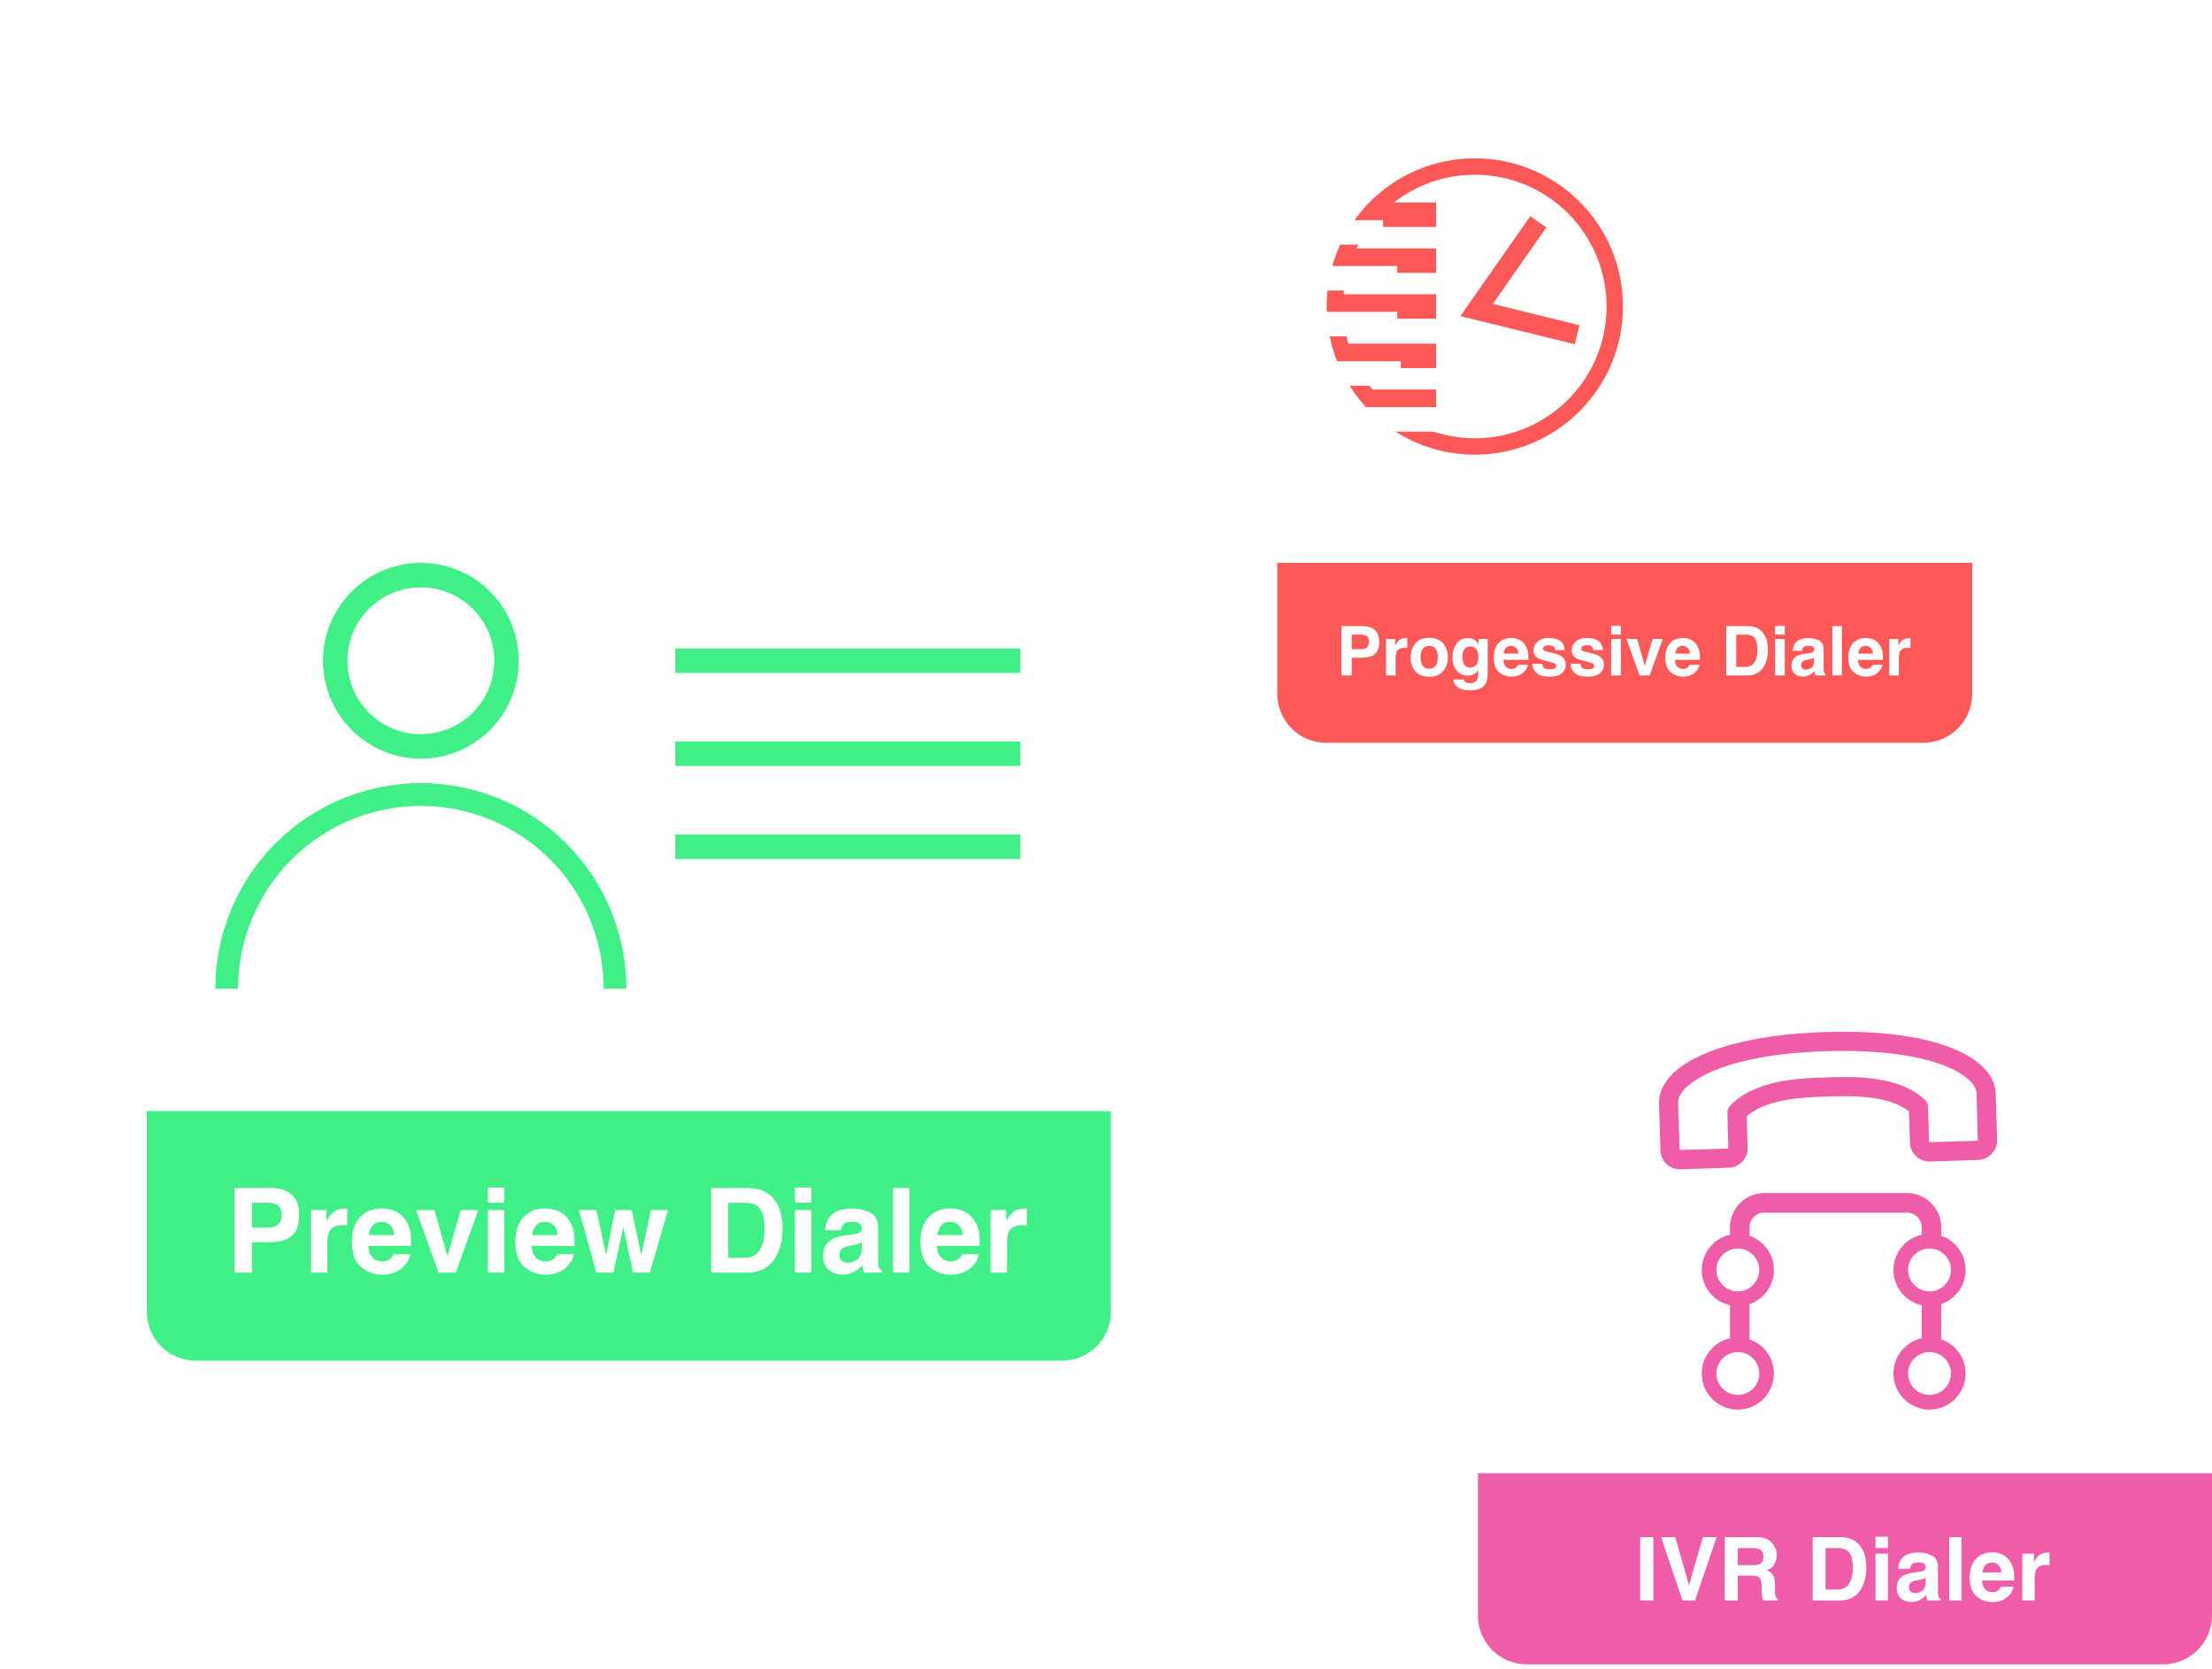
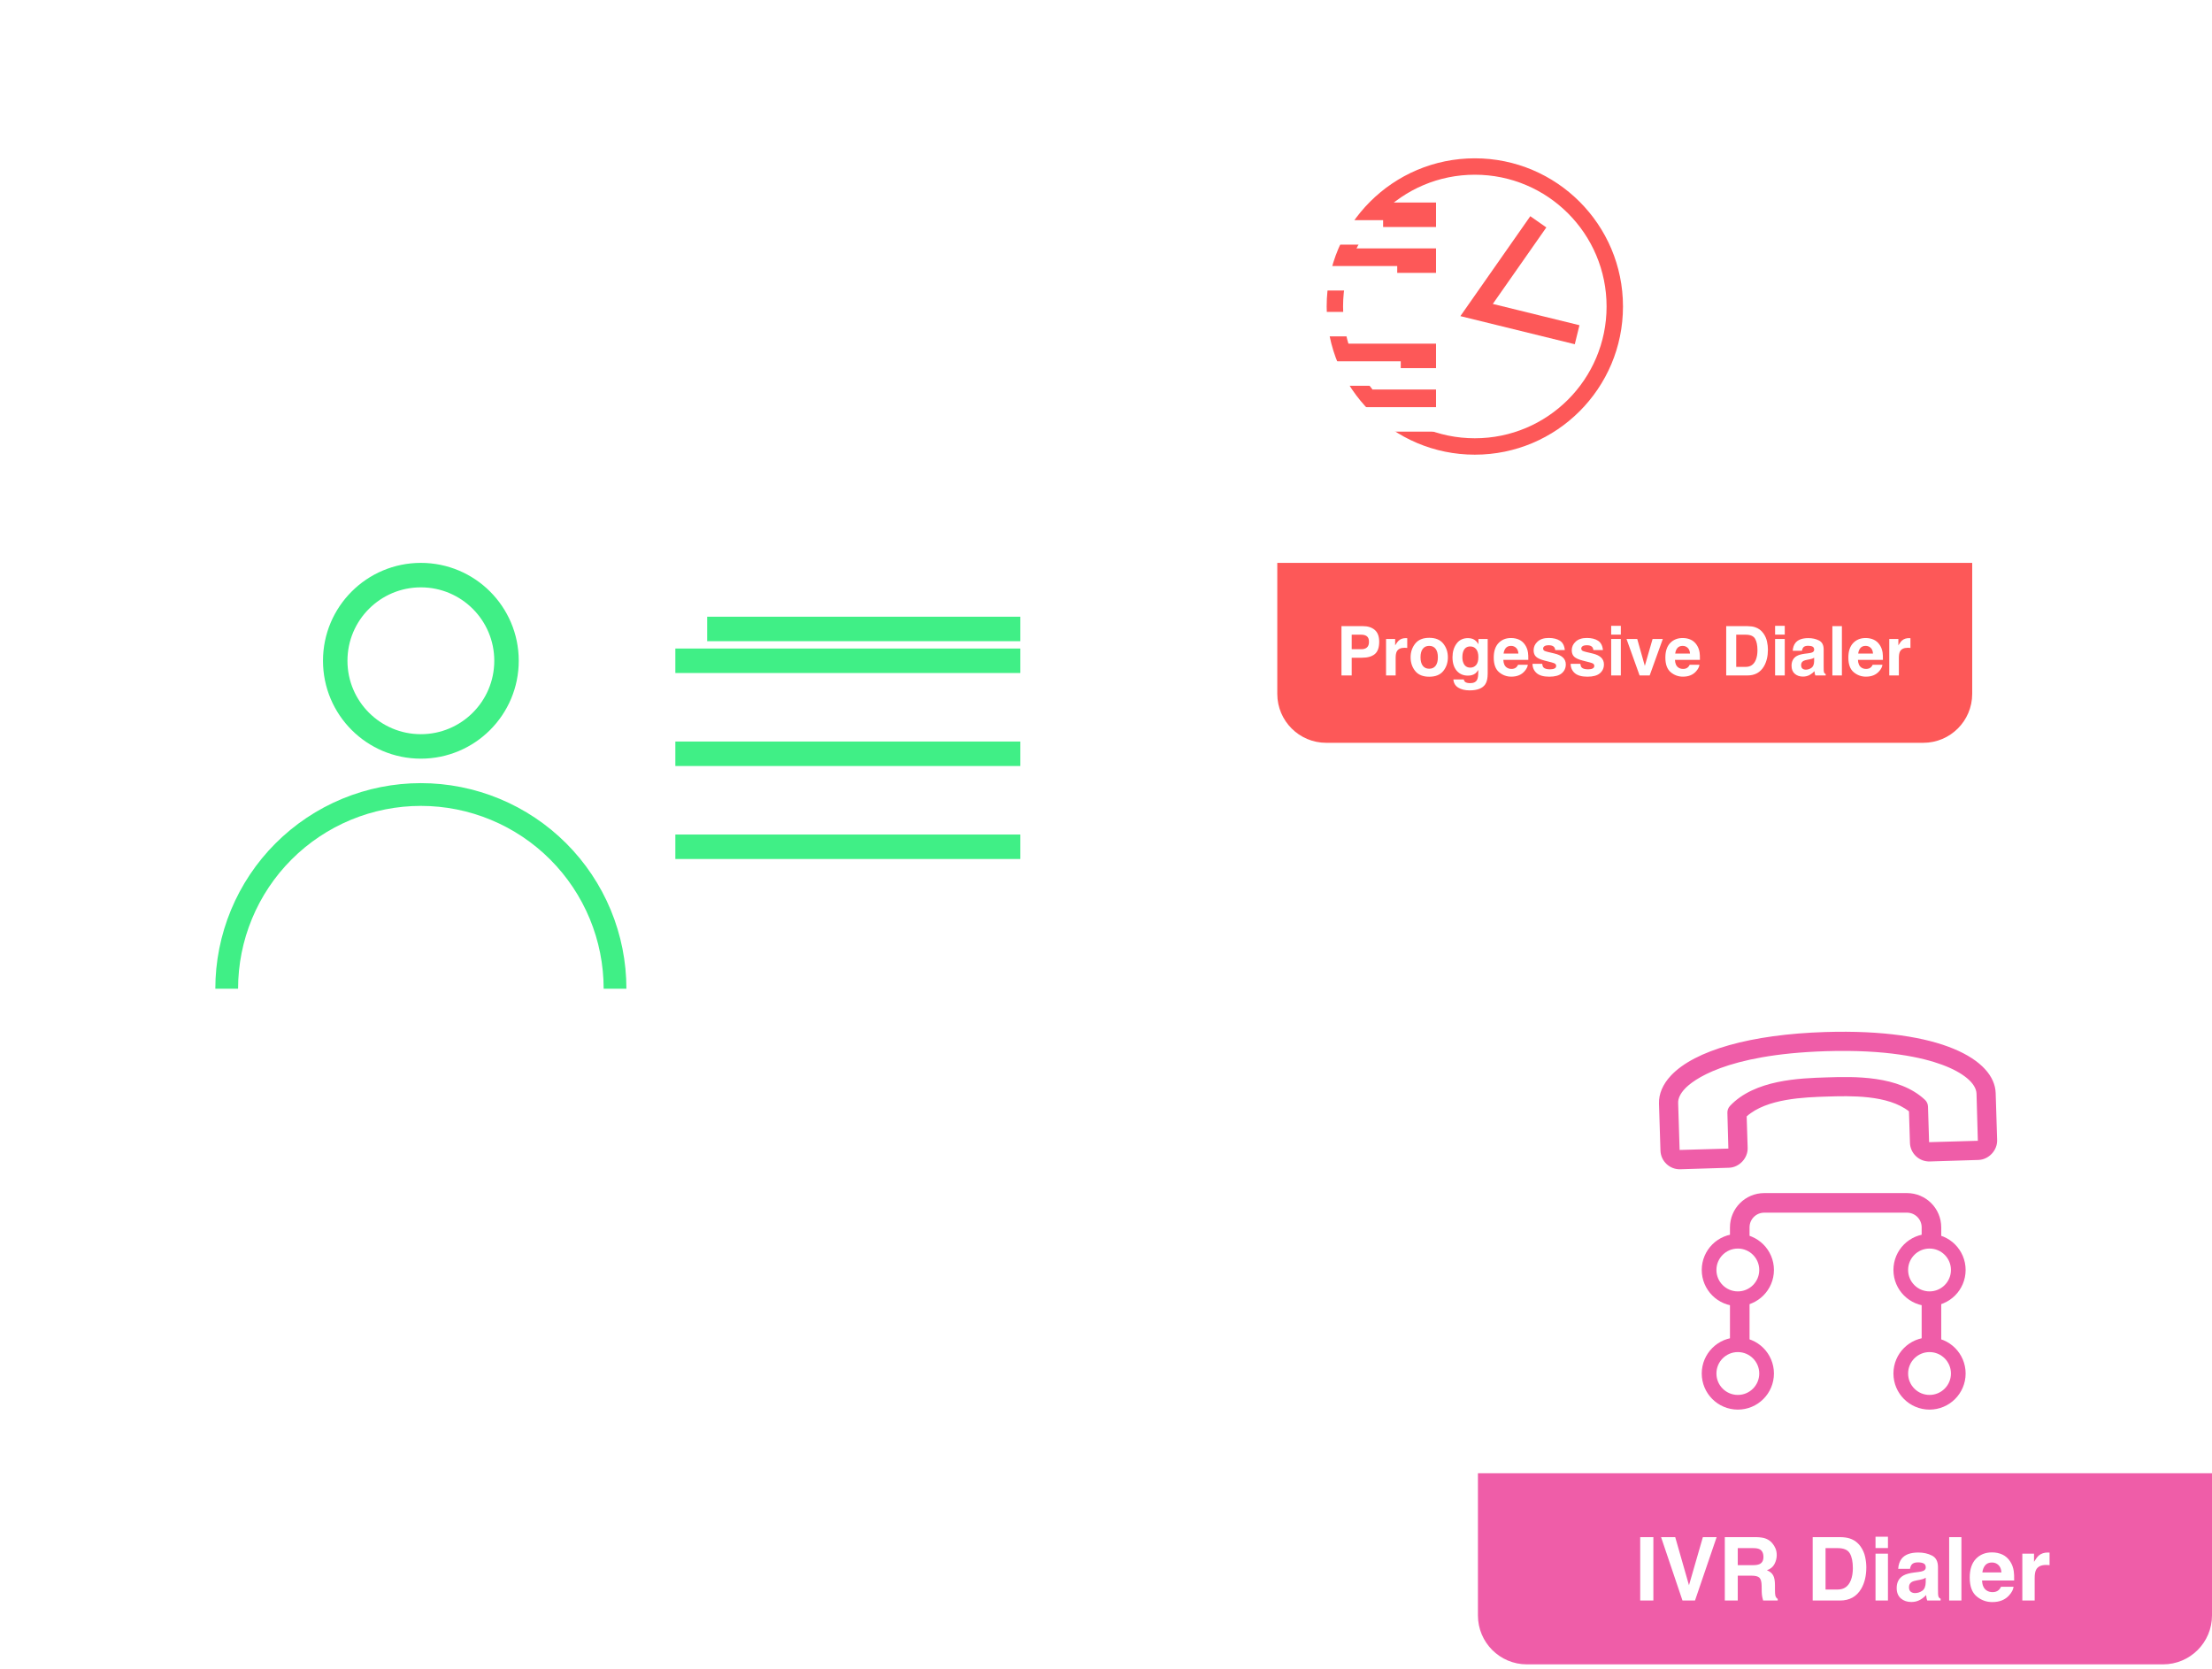
<svg xmlns="http://www.w3.org/2000/svg" width="452" height="341" viewBox="0 0 452 341" fill="none">
  <path d="M144.5 128.5H208.5" stroke="#40EF86" stroke-width="5" stroke-miterlimit="3.999" />
  <g filter="url(#filter0_d)">
-     <rect x="30" y="81" width="197" height="197" rx="10" fill="white" />
-   </g>
+     </g>
  <path d="M138 135H208.5" stroke="#40EF86" stroke-width="5" stroke-miterlimit="3.999" />
  <path d="M138 154H208.5" stroke="#40EF86" stroke-width="5" stroke-miterlimit="3.999" />
  <path d="M138 173H208.5" stroke="#40EF86" stroke-width="5" stroke-miterlimit="3.999" />
-   <path d="M30 227H227V268C227 273.523 222.523 278 217 278H40C34.477 278 30 273.523 30 268V227Z" fill="#40EF86" />
  <circle cx="86" cy="135" r="17.5" stroke="#40EF86" stroke-width="5" />
  <path d="M128 202C128 196.484 126.914 191.023 124.803 185.927C122.692 180.832 119.599 176.202 115.698 172.302C111.798 168.401 107.168 165.308 102.073 163.197C96.977 161.086 91.516 160 86 160C80.484 160 75.023 161.086 69.927 163.197C64.832 165.308 60.202 168.401 56.301 172.302C52.401 176.202 49.308 180.832 47.197 185.927C45.086 191.023 44 196.484 44 202H48.65C48.65 197.095 49.616 192.238 51.493 187.707C53.37 183.175 56.121 179.058 59.589 175.589C63.057 172.121 67.175 169.37 71.707 167.493C76.238 165.616 81.095 164.649 86 164.649C90.905 164.649 95.762 165.616 100.293 167.493C104.825 169.37 108.942 172.121 112.411 175.589C115.879 179.058 118.63 183.175 120.507 187.707C122.384 192.238 123.351 197.095 123.351 202H128Z" fill="#40EF86" />
  <path d="M57.555 248.223C57.555 247.324 57.316 246.684 56.84 246.301C56.371 245.918 55.711 245.727 54.859 245.727H51.496V250.812H54.859C55.711 250.812 56.371 250.605 56.84 250.191C57.316 249.777 57.555 249.121 57.555 248.223ZM61.129 248.199C61.129 250.238 60.613 251.68 59.582 252.523C58.551 253.367 57.078 253.789 55.164 253.789H51.496V260H47.91V242.727H55.434C57.168 242.727 58.551 243.172 59.582 244.062C60.613 244.953 61.129 246.332 61.129 248.199ZM70.504 246.922C70.566 246.922 70.617 246.926 70.656 246.934C70.703 246.934 70.801 246.938 70.949 246.945V250.367C70.738 250.344 70.551 250.328 70.387 250.32C70.223 250.312 70.09 250.309 69.988 250.309C68.644 250.309 67.742 250.746 67.281 251.621C67.023 252.113 66.894 252.871 66.894 253.895V260H63.531V247.227H66.719V249.453C67.234 248.602 67.684 248.02 68.066 247.707C68.691 247.184 69.504 246.922 70.504 246.922ZM77.957 249.641C77.184 249.641 76.582 249.883 76.152 250.367C75.731 250.852 75.465 251.508 75.356 252.336H80.547C80.492 251.453 80.223 250.785 79.738 250.332C79.262 249.871 78.668 249.641 77.957 249.641ZM77.957 246.887C79.019 246.887 79.977 247.086 80.828 247.484C81.68 247.883 82.383 248.512 82.938 249.371C83.438 250.129 83.762 251.008 83.91 252.008C83.996 252.594 84.031 253.438 84.016 254.539H75.273C75.32 255.82 75.723 256.719 76.481 257.234C76.941 257.555 77.496 257.715 78.144 257.715C78.832 257.715 79.391 257.52 79.82 257.129C80.055 256.918 80.262 256.625 80.441 256.25H83.852C83.766 257.008 83.371 257.777 82.668 258.559C81.574 259.801 80.043 260.422 78.074 260.422C76.449 260.422 75.016 259.898 73.773 258.852C72.531 257.805 71.91 256.102 71.91 253.742C71.91 251.531 72.469 249.836 73.586 248.656C74.711 247.477 76.168 246.887 77.957 246.887ZM94.152 247.227H97.738L93.133 260H89.606L85.023 247.227H88.773L91.434 256.648L94.152 247.227ZM103.07 245.703H99.684V242.621H103.07V245.703ZM99.684 247.227H103.07V260H99.684V247.227ZM111.355 249.641C110.582 249.641 109.98 249.883 109.551 250.367C109.129 250.852 108.863 251.508 108.754 252.336H113.945C113.891 251.453 113.621 250.785 113.137 250.332C112.66 249.871 112.066 249.641 111.355 249.641ZM111.355 246.887C112.418 246.887 113.375 247.086 114.227 247.484C115.078 247.883 115.781 248.512 116.336 249.371C116.836 250.129 117.16 251.008 117.309 252.008C117.395 252.594 117.43 253.438 117.414 254.539H108.672C108.719 255.82 109.121 256.719 109.879 257.234C110.34 257.555 110.895 257.715 111.543 257.715C112.23 257.715 112.789 257.52 113.219 257.129C113.453 256.918 113.66 256.625 113.84 256.25H117.25C117.164 257.008 116.77 257.777 116.066 258.559C114.973 259.801 113.441 260.422 111.473 260.422C109.848 260.422 108.414 259.898 107.172 258.852C105.93 257.805 105.309 256.102 105.309 253.742C105.309 251.531 105.867 249.836 106.984 248.656C108.109 247.477 109.566 246.887 111.355 246.887ZM125.699 247.227H129.086L131.031 256.426L133.023 247.227H136.504L132.801 260H129.367L127.363 250.695L125.336 260H121.867L118.281 247.227H121.867L123.859 256.391L125.699 247.227ZM148.809 245.727V257H152.137C153.84 257 155.027 256.16 155.699 254.48C156.066 253.559 156.25 252.461 156.25 251.188C156.25 249.43 155.973 248.082 155.418 247.145C154.871 246.199 153.777 245.727 152.137 245.727H148.809ZM152.746 242.727C153.816 242.742 154.707 242.867 155.418 243.102C156.629 243.5 157.609 244.23 158.359 245.293C158.961 246.152 159.371 247.082 159.59 248.082C159.809 249.082 159.918 250.035 159.918 250.941C159.918 253.238 159.457 255.184 158.535 256.777C157.285 258.926 155.355 260 152.746 260H145.305V242.727H152.746ZM165.812 245.703H162.426V242.621H165.812V245.703ZM162.426 247.227H165.812V260H162.426V247.227ZM176.102 253.789C175.891 253.922 175.676 254.031 175.457 254.117C175.246 254.195 174.953 254.27 174.578 254.34L173.828 254.48C173.125 254.605 172.621 254.758 172.316 254.938C171.801 255.242 171.543 255.715 171.543 256.355C171.543 256.926 171.699 257.34 172.012 257.598C172.332 257.848 172.719 257.973 173.172 257.973C173.891 257.973 174.551 257.762 175.152 257.34C175.762 256.918 176.078 256.148 176.102 255.031V253.789ZM174.074 252.23C174.691 252.152 175.133 252.055 175.398 251.938C175.875 251.734 176.113 251.418 176.113 250.988C176.113 250.465 175.93 250.105 175.562 249.91C175.203 249.707 174.672 249.605 173.969 249.605C173.18 249.605 172.621 249.801 172.293 250.191C172.059 250.48 171.902 250.871 171.824 251.363H168.602C168.672 250.246 168.984 249.328 169.539 248.609C170.422 247.484 171.938 246.922 174.086 246.922C175.484 246.922 176.727 247.199 177.812 247.754C178.898 248.309 179.441 249.355 179.441 250.895V256.754C179.441 257.16 179.449 257.652 179.465 258.23C179.488 258.668 179.555 258.965 179.664 259.121C179.773 259.277 179.938 259.406 180.156 259.508V260H176.523C176.422 259.742 176.352 259.5 176.312 259.273C176.273 259.047 176.242 258.789 176.219 258.5C175.758 259 175.227 259.426 174.625 259.777C173.906 260.191 173.094 260.398 172.188 260.398C171.031 260.398 170.074 260.07 169.316 259.414C168.566 258.75 168.191 257.812 168.191 256.602C168.191 255.031 168.797 253.895 170.008 253.191C170.672 252.809 171.648 252.535 172.938 252.371L174.074 252.23ZM185.828 260H182.488V242.727H185.828V260ZM194.137 249.641C193.363 249.641 192.762 249.883 192.332 250.367C191.91 250.852 191.645 251.508 191.535 252.336H196.727C196.672 251.453 196.402 250.785 195.918 250.332C195.441 249.871 194.848 249.641 194.137 249.641ZM194.137 246.887C195.199 246.887 196.156 247.086 197.008 247.484C197.859 247.883 198.562 248.512 199.117 249.371C199.617 250.129 199.941 251.008 200.09 252.008C200.176 252.594 200.211 253.438 200.195 254.539H191.453C191.5 255.82 191.902 256.719 192.66 257.234C193.121 257.555 193.676 257.715 194.324 257.715C195.012 257.715 195.57 257.52 196 257.129C196.234 256.918 196.441 256.625 196.621 256.25H200.031C199.945 257.008 199.551 257.777 198.848 258.559C197.754 259.801 196.223 260.422 194.254 260.422C192.629 260.422 191.195 259.898 189.953 258.852C188.711 257.805 188.09 256.102 188.09 253.742C188.09 251.531 188.648 249.836 189.766 248.656C190.891 247.477 192.348 246.887 194.137 246.887ZM209.395 246.922C209.457 246.922 209.508 246.926 209.547 246.934C209.594 246.934 209.691 246.938 209.84 246.945V250.367C209.629 250.344 209.441 250.328 209.277 250.32C209.113 250.312 208.98 250.309 208.879 250.309C207.535 250.309 206.633 250.746 206.172 251.621C205.914 252.113 205.785 252.871 205.785 253.895V260H202.422V247.227H205.609V249.453C206.125 248.602 206.574 248.02 206.957 247.707C207.582 247.184 208.395 246.922 209.395 246.922Z" fill="white" />
  <path d="M343.533 44.239H389.665" stroke="#40EF86" stroke-width="5" stroke-miterlimit="3.999" />
  <g filter="url(#filter1_d)">
    <rect x="261" y="10" width="142" height="142" rx="10" fill="white" />
  </g>
  <path d="M261 115H403V141.761C403 147.284 398.523 151.761 393 151.761H271C265.477 151.761 261 147.284 261 141.761V115Z" fill="#FD5858" />
  <path d="M331.64 62.619C331.64 79.339 318.086 92.893 301.366 92.893C284.646 92.893 271.092 79.339 271.092 62.619C271.092 45.899 284.646 32.345 301.366 32.345C318.086 32.345 331.64 45.899 331.64 62.619ZM274.443 62.619C274.443 77.488 286.497 89.542 301.366 89.542C316.235 89.542 328.289 77.488 328.289 62.619C328.289 47.75 316.235 35.697 301.366 35.697C286.497 35.697 274.443 47.75 274.443 62.619Z" fill="#FD5858" />
  <path d="M273.975 53.249H293.437" stroke="#FD5858" stroke-width="5" stroke-miterlimit="3.999" />
  <path d="M266.046 56.853H285.508" stroke="white" stroke-width="5" stroke-miterlimit="3.999" />
-   <path d="M272.533 62.619H293.437" stroke="#FD5858" stroke-width="5" stroke-miterlimit="3.999" />
  <path d="M264.604 66.223H285.508" stroke="white" stroke-width="5" stroke-miterlimit="3.999" />
  <path d="M273.975 72.711H293.437" stroke="#FD5858" stroke-width="5" stroke-miterlimit="3.999" />
  <path d="M266.767 76.315H286.229" stroke="white" stroke-width="5" stroke-miterlimit="3.999" />
  <path d="M280.462 43.878H293.437" stroke="#FD5858" stroke-width="5" stroke-miterlimit="3.999" />
  <path d="M269.649 47.482H282.624" stroke="white" stroke-width="5" stroke-miterlimit="3.999" />
  <path d="M280.462 82.081H293.437" stroke="#FD5858" stroke-width="5" stroke-miterlimit="3.999" />
  <path d="M276.137 85.685H296.319" stroke="white" stroke-width="5" stroke-miterlimit="3.999" />
  <path d="M314.34 45.32L301.726 63.34L322.269 68.386" stroke="#FD5858" stroke-width="4" stroke-miterlimit="3.999" />
  <path d="M279.74 131.13C279.74 130.606 279.601 130.232 279.323 130.009C279.05 129.785 278.665 129.674 278.168 129.674H276.206V132.641H278.168C278.665 132.641 279.05 132.52 279.323 132.278C279.601 132.037 279.74 131.654 279.74 131.13ZM281.825 131.116C281.825 132.306 281.524 133.146 280.923 133.639C280.321 134.131 279.462 134.377 278.346 134.377H276.206V138H274.114V127.924H278.503C279.515 127.924 280.321 128.184 280.923 128.703C281.524 129.223 281.825 130.027 281.825 131.116ZM287.294 130.371C287.33 130.371 287.36 130.373 287.383 130.378C287.41 130.378 287.467 130.38 287.554 130.385V132.381C287.431 132.367 287.321 132.358 287.226 132.354C287.13 132.349 287.052 132.347 286.993 132.347C286.209 132.347 285.683 132.602 285.414 133.112C285.264 133.399 285.188 133.841 285.188 134.438V138H283.227V130.549H285.086V131.848C285.387 131.351 285.649 131.011 285.872 130.829C286.237 130.524 286.711 130.371 287.294 130.371ZM292.045 136.626C292.615 136.626 293.052 136.423 293.357 136.018C293.663 135.612 293.815 135.035 293.815 134.288C293.815 133.541 293.663 132.966 293.357 132.565C293.052 132.16 292.615 131.957 292.045 131.957C291.475 131.957 291.035 132.16 290.726 132.565C290.42 132.966 290.268 133.541 290.268 134.288C290.268 135.035 290.42 135.612 290.726 136.018C291.035 136.423 291.475 136.626 292.045 136.626ZM295.859 134.288C295.859 135.382 295.545 136.318 294.916 137.098C294.287 137.872 293.332 138.26 292.052 138.26C290.771 138.26 289.816 137.872 289.188 137.098C288.559 136.318 288.244 135.382 288.244 134.288C288.244 133.213 288.559 132.281 289.188 131.492C289.816 130.704 290.771 130.31 292.052 130.31C293.332 130.31 294.287 130.704 294.916 131.492C295.545 132.281 295.859 133.213 295.859 134.288ZM300.46 136.4C300.916 136.4 301.301 136.229 301.615 135.888C301.93 135.541 302.087 134.992 302.087 134.24C302.087 133.534 301.937 132.996 301.636 132.627C301.34 132.258 300.941 132.073 300.439 132.073C299.756 132.073 299.284 132.395 299.024 133.037C298.888 133.379 298.819 133.8 298.819 134.302C298.819 134.735 298.892 135.12 299.038 135.457C299.302 136.086 299.776 136.4 300.46 136.4ZM299.975 130.371C300.348 130.371 300.674 130.428 300.952 130.542C301.426 130.738 301.809 131.098 302.101 131.622V130.549H303.994V137.617C303.994 138.579 303.832 139.303 303.509 139.791C302.953 140.63 301.886 141.049 300.31 141.049C299.357 141.049 298.58 140.862 297.979 140.488C297.377 140.115 297.044 139.556 296.98 138.813H299.1C299.154 139.041 299.243 139.205 299.366 139.306C299.576 139.483 299.929 139.572 300.426 139.572C301.128 139.572 301.597 139.338 301.834 138.868C301.989 138.567 302.066 138.062 302.066 137.351V136.872C301.88 137.191 301.679 137.43 301.465 137.59C301.077 137.886 300.574 138.034 299.954 138.034C298.997 138.034 298.231 137.699 297.657 137.029C297.088 136.355 296.803 135.443 296.803 134.295C296.803 133.188 297.078 132.258 297.63 131.506C298.181 130.749 298.963 130.371 299.975 130.371ZM308.759 131.957C308.308 131.957 307.957 132.098 307.706 132.381C307.46 132.663 307.305 133.046 307.241 133.529H310.27C310.238 133.014 310.08 132.625 309.798 132.36C309.52 132.091 309.174 131.957 308.759 131.957ZM308.759 130.351C309.379 130.351 309.937 130.467 310.434 130.699C310.93 130.932 311.34 131.299 311.664 131.8C311.956 132.242 312.145 132.755 312.231 133.338C312.282 133.68 312.302 134.172 312.293 134.814H307.193C307.221 135.562 307.455 136.086 307.897 136.387C308.166 136.574 308.49 136.667 308.868 136.667C309.269 136.667 309.595 136.553 309.846 136.325C309.982 136.202 310.103 136.031 310.208 135.812H312.197C312.147 136.255 311.917 136.703 311.507 137.159C310.869 137.884 309.976 138.246 308.827 138.246C307.879 138.246 307.043 137.941 306.318 137.33C305.594 136.719 305.231 135.726 305.231 134.35C305.231 133.06 305.557 132.071 306.209 131.383C306.865 130.695 307.715 130.351 308.759 130.351ZM315.13 135.621C315.171 135.967 315.26 136.214 315.396 136.359C315.638 136.619 316.085 136.749 316.736 136.749C317.119 136.749 317.422 136.692 317.646 136.578C317.873 136.464 317.987 136.293 317.987 136.065C317.987 135.847 317.896 135.68 317.714 135.566C317.532 135.452 316.855 135.257 315.684 134.979C314.84 134.769 314.246 134.507 313.899 134.192C313.553 133.882 313.38 133.436 313.38 132.853C313.38 132.164 313.649 131.574 314.187 131.082C314.729 130.585 315.49 130.337 316.47 130.337C317.399 130.337 318.156 130.524 318.739 130.897C319.327 131.267 319.664 131.907 319.751 132.818H317.803C317.775 132.568 317.705 132.369 317.591 132.224C317.377 131.959 317.012 131.827 316.497 131.827C316.073 131.827 315.77 131.893 315.588 132.025C315.41 132.158 315.321 132.312 315.321 132.49C315.321 132.714 315.417 132.875 315.608 132.976C315.8 133.08 316.477 133.26 317.639 133.516C318.413 133.698 318.994 133.974 319.382 134.343C319.765 134.716 319.956 135.184 319.956 135.744C319.956 136.482 319.68 137.086 319.129 137.556C318.582 138.021 317.734 138.253 316.586 138.253C315.415 138.253 314.549 138.007 313.988 137.515C313.432 137.018 313.154 136.387 313.154 135.621H315.13ZM322.923 135.621C322.964 135.967 323.053 136.214 323.189 136.359C323.431 136.619 323.878 136.749 324.529 136.749C324.912 136.749 325.215 136.692 325.438 136.578C325.666 136.464 325.78 136.293 325.78 136.065C325.78 135.847 325.689 135.68 325.507 135.566C325.325 135.452 324.648 135.257 323.477 134.979C322.633 134.769 322.039 134.507 321.692 134.192C321.346 133.882 321.173 133.436 321.173 132.853C321.173 132.164 321.442 131.574 321.979 131.082C322.522 130.585 323.283 130.337 324.263 130.337C325.192 130.337 325.949 130.524 326.532 130.897C327.12 131.267 327.457 131.907 327.544 132.818H325.596C325.568 132.568 325.498 132.369 325.384 132.224C325.17 131.959 324.805 131.827 324.29 131.827C323.866 131.827 323.563 131.893 323.381 132.025C323.203 132.158 323.114 132.312 323.114 132.49C323.114 132.714 323.21 132.875 323.401 132.976C323.593 133.08 324.27 133.26 325.432 133.516C326.206 133.698 326.787 133.974 327.175 134.343C327.558 134.716 327.749 135.184 327.749 135.744C327.749 136.482 327.473 137.086 326.922 137.556C326.375 138.021 325.527 138.253 324.379 138.253C323.208 138.253 322.342 138.007 321.781 137.515C321.225 137.018 320.947 136.387 320.947 135.621H322.923ZM331.201 129.66H329.226V127.862H331.201V129.66ZM329.226 130.549H331.201V138H329.226V130.549ZM337.688 130.549H339.78L337.094 138H335.036L332.363 130.549H334.551L336.103 136.045L337.688 130.549ZM343.827 131.957C343.376 131.957 343.025 132.098 342.774 132.381C342.528 132.663 342.373 133.046 342.31 133.529H345.338C345.306 133.014 345.149 132.625 344.866 132.36C344.588 132.091 344.242 131.957 343.827 131.957ZM343.827 130.351C344.447 130.351 345.005 130.467 345.502 130.699C345.999 130.932 346.409 131.299 346.732 131.8C347.024 132.242 347.213 132.755 347.3 133.338C347.35 133.68 347.37 134.172 347.361 134.814H342.262C342.289 135.562 342.524 136.086 342.966 136.387C343.235 136.574 343.558 136.667 343.937 136.667C344.338 136.667 344.663 136.553 344.914 136.325C345.051 136.202 345.172 136.031 345.276 135.812H347.266C347.215 136.255 346.985 136.703 346.575 137.159C345.937 137.884 345.044 138.246 343.896 138.246C342.948 138.246 342.111 137.941 341.387 137.33C340.662 136.719 340.3 135.726 340.3 134.35C340.3 133.06 340.626 132.071 341.277 131.383C341.934 130.695 342.784 130.351 343.827 130.351ZM354.778 129.674V136.25H356.72C357.713 136.25 358.406 135.76 358.798 134.78C359.012 134.243 359.119 133.602 359.119 132.859C359.119 131.834 358.957 131.048 358.634 130.501C358.315 129.95 357.677 129.674 356.72 129.674H354.778ZM357.075 127.924C357.7 127.933 358.219 128.006 358.634 128.143C359.34 128.375 359.912 128.801 360.35 129.421C360.701 129.922 360.94 130.465 361.067 131.048C361.195 131.631 361.259 132.187 361.259 132.716C361.259 134.056 360.99 135.19 360.452 136.12C359.723 137.373 358.597 138 357.075 138H352.734V127.924H357.075ZM364.697 129.66H362.722V127.862H364.697V129.66ZM362.722 130.549H364.697V138H362.722V130.549ZM370.699 134.377C370.576 134.454 370.451 134.518 370.323 134.568C370.2 134.614 370.029 134.657 369.811 134.698L369.373 134.78C368.963 134.853 368.669 134.942 368.491 135.047C368.19 135.225 368.04 135.5 368.04 135.874C368.04 136.207 368.131 136.448 368.313 136.599C368.5 136.744 368.726 136.817 368.99 136.817C369.41 136.817 369.795 136.694 370.146 136.448C370.501 136.202 370.686 135.753 370.699 135.102V134.377ZM369.517 133.468C369.877 133.422 370.134 133.365 370.289 133.297C370.567 133.178 370.706 132.994 370.706 132.743C370.706 132.438 370.599 132.228 370.385 132.114C370.175 131.996 369.865 131.937 369.455 131.937C368.995 131.937 368.669 132.05 368.478 132.278C368.341 132.447 368.25 132.675 368.204 132.962H366.324C366.365 132.31 366.548 131.775 366.871 131.355C367.386 130.699 368.27 130.371 369.523 130.371C370.339 130.371 371.064 130.533 371.697 130.856C372.331 131.18 372.647 131.791 372.647 132.688V136.106C372.647 136.343 372.652 136.631 372.661 136.968C372.675 137.223 372.714 137.396 372.777 137.487C372.841 137.578 372.937 137.654 373.064 137.713V138H370.945C370.886 137.85 370.845 137.708 370.822 137.576C370.799 137.444 370.781 137.294 370.768 137.125C370.499 137.417 370.189 137.665 369.838 137.87C369.419 138.112 368.945 138.232 368.416 138.232C367.742 138.232 367.183 138.041 366.741 137.658C366.304 137.271 366.085 136.724 366.085 136.018C366.085 135.102 366.438 134.438 367.145 134.028C367.532 133.805 368.102 133.646 368.854 133.55L369.517 133.468ZM376.373 138H374.425V127.924H376.373V138ZM381.22 131.957C380.769 131.957 380.418 132.098 380.167 132.381C379.921 132.663 379.766 133.046 379.702 133.529H382.73C382.699 133.014 382.541 132.625 382.259 132.36C381.981 132.091 381.634 131.957 381.22 131.957ZM381.22 130.351C381.84 130.351 382.398 130.467 382.895 130.699C383.391 130.932 383.801 131.299 384.125 131.8C384.417 132.242 384.606 132.755 384.692 133.338C384.743 133.68 384.763 134.172 384.754 134.814H379.654C379.682 135.562 379.916 136.086 380.358 136.387C380.627 136.574 380.951 136.667 381.329 136.667C381.73 136.667 382.056 136.553 382.307 136.325C382.443 136.202 382.564 136.031 382.669 135.812H384.658C384.608 136.255 384.378 136.703 383.968 137.159C383.33 137.884 382.437 138.246 381.288 138.246C380.34 138.246 379.504 137.941 378.779 137.33C378.055 136.719 377.692 135.726 377.692 134.35C377.692 133.06 378.018 132.071 378.67 131.383C379.326 130.695 380.176 130.351 381.22 130.351ZM390.12 130.371C390.157 130.371 390.186 130.373 390.209 130.378C390.236 130.378 390.293 130.38 390.38 130.385V132.381C390.257 132.367 390.147 132.358 390.052 132.354C389.956 132.349 389.879 132.347 389.819 132.347C389.035 132.347 388.509 132.602 388.24 133.112C388.09 133.399 388.015 133.841 388.015 134.438V138H386.053V130.549H387.912V131.848C388.213 131.351 388.475 131.011 388.698 130.829C389.063 130.524 389.537 130.371 390.12 130.371Z" fill="white" />
  <path d="M302 301H452V330.041C452 335.564 447.523 340.041 442 340.041H312C306.477 340.041 302 335.564 302 330.041V301Z" fill="#EF5DA8" />
  <path d="M355.502 281.009V250.756C355.502 247.994 357.741 245.756 360.502 245.756H389.672C392.433 245.756 394.672 247.994 394.672 250.756V281.009" stroke="#EF5DA8" stroke-width="4" stroke-linejoin="round" />
  <circle cx="355.11" cy="280.617" r="5.876" fill="white" stroke="#EF5DA8" stroke-width="3" />
  <circle cx="394.28" cy="259.465" r="5.876" fill="white" stroke="#EF5DA8" stroke-width="3" />
  <circle cx="355.11" cy="259.465" r="5.876" fill="white" stroke="#EF5DA8" stroke-width="3" />
  <circle cx="394.28" cy="280.617" r="5.876" fill="white" stroke="#EF5DA8" stroke-width="3" />
  <path d="M353.296 238.579C355.4 238.514 357.183 236.617 357.117 234.511L356.915 228.088C361.025 224.42 368.709 224.18 373.386 224.034C378.062 223.888 385.747 223.648 390.077 227.053L390.278 233.474C390.31 234.528 390.751 235.506 391.519 236.228C392.288 236.95 393.293 237.329 394.345 237.296L404.275 236.986C406.382 236.921 408.163 235.026 408.096 232.918L407.796 223.319C407.586 216.578 396.738 210.108 372.975 210.851C357.801 211.324 346.306 214.568 341.438 219.75C339.781 221.515 338.936 223.492 338.998 225.468L339.299 235.067C339.332 236.122 339.773 237.099 340.541 237.82C341.309 238.542 342.312 238.921 343.366 238.888L353.296 238.579ZM342.913 225.345C342.884 224.417 343.348 223.438 344.293 222.432C344.293 222.432 344.293 222.432 344.293 222.432C345.83 220.796 352.448 215.41 373.098 214.765C385.492 214.378 392.864 216.061 396.865 217.54C401.193 219.139 403.816 221.346 403.882 223.442L404.153 233.071L394.193 233.353L393.965 226.071C393.949 225.552 393.727 225.061 393.349 224.705C387.978 219.659 378.766 219.946 373.264 220.119C367.76 220.29 358.549 220.579 353.504 225.949C353.149 226.327 352.958 226.832 352.974 227.351L353.174 234.664L343.214 234.945L342.913 225.345Z" fill="#EF5DA8" />
  <path d="M337.85 327H335.16V314.045H337.85V327ZM347.966 314.045H350.778L346.357 327H343.8L339.423 314.045H342.314L345.127 323.88L347.966 314.045ZM355.094 316.295V319.775H358.161C358.771 319.775 359.228 319.705 359.532 319.564C360.071 319.318 360.341 318.832 360.341 318.105C360.341 317.32 360.08 316.793 359.559 316.523C359.266 316.371 358.826 316.295 358.24 316.295H355.094ZM358.803 314.045C359.711 314.062 360.408 314.174 360.895 314.379C361.387 314.584 361.803 314.886 362.143 315.284C362.424 315.612 362.646 315.976 362.811 316.374C362.975 316.772 363.057 317.227 363.057 317.736C363.057 318.352 362.901 318.958 362.591 319.556C362.28 320.147 361.768 320.566 361.053 320.812C361.65 321.053 362.072 321.396 362.318 321.841C362.57 322.28 362.696 322.954 362.696 323.862V324.732C362.696 325.324 362.72 325.726 362.767 325.937C362.837 326.271 363.001 326.517 363.259 326.675V327H360.279C360.197 326.713 360.139 326.481 360.104 326.306C360.033 325.942 359.995 325.57 359.989 325.189L359.972 323.985C359.96 323.159 359.808 322.608 359.515 322.333C359.228 322.058 358.686 321.92 357.889 321.92H355.094V327H352.448V314.045H358.803ZM373.032 316.295V324.75H375.528C376.806 324.75 377.696 324.12 378.2 322.86C378.476 322.169 378.613 321.346 378.613 320.391C378.613 319.072 378.405 318.062 377.989 317.358C377.579 316.649 376.759 316.295 375.528 316.295H373.032ZM375.985 314.045C376.788 314.057 377.456 314.15 377.989 314.326C378.897 314.625 379.633 315.173 380.195 315.97C380.646 316.614 380.954 317.312 381.118 318.062C381.282 318.812 381.364 319.526 381.364 320.206C381.364 321.929 381.019 323.388 380.327 324.583C379.39 326.194 377.942 327 375.985 327H370.404V314.045H375.985ZM385.785 316.277H383.245V313.966H385.785V316.277ZM383.245 317.42H385.785V327H383.245V317.42ZM393.502 322.342C393.344 322.441 393.183 322.523 393.019 322.588C392.86 322.646 392.641 322.702 392.359 322.755L391.797 322.86C391.27 322.954 390.892 323.068 390.663 323.203C390.276 323.432 390.083 323.786 390.083 324.267C390.083 324.694 390.2 325.005 390.435 325.198C390.675 325.386 390.965 325.479 391.305 325.479C391.844 325.479 392.339 325.321 392.79 325.005C393.247 324.688 393.484 324.111 393.502 323.273V322.342ZM391.981 321.173C392.444 321.114 392.775 321.041 392.975 320.953C393.332 320.801 393.511 320.563 393.511 320.241C393.511 319.849 393.373 319.579 393.098 319.433C392.828 319.28 392.43 319.204 391.902 319.204C391.311 319.204 390.892 319.351 390.646 319.644C390.47 319.86 390.353 320.153 390.294 320.522H387.877C387.93 319.685 388.164 318.996 388.58 318.457C389.242 317.613 390.379 317.191 391.99 317.191C393.039 317.191 393.971 317.399 394.785 317.815C395.6 318.231 396.007 319.017 396.007 320.171V324.565C396.007 324.87 396.013 325.239 396.024 325.673C396.042 326.001 396.092 326.224 396.174 326.341C396.256 326.458 396.379 326.555 396.543 326.631V327H393.818C393.742 326.807 393.689 326.625 393.66 326.455C393.631 326.285 393.607 326.092 393.59 325.875C393.244 326.25 392.846 326.569 392.395 326.833C391.855 327.144 391.246 327.299 390.566 327.299C389.699 327.299 388.981 327.053 388.413 326.561C387.851 326.062 387.569 325.359 387.569 324.451C387.569 323.273 388.023 322.421 388.932 321.894C389.43 321.606 390.162 321.401 391.129 321.278L391.981 321.173ZM400.797 327H398.292V314.045H400.797V327ZM407.028 319.23C406.448 319.23 405.997 319.412 405.675 319.775C405.358 320.139 405.159 320.631 405.077 321.252H408.971C408.93 320.59 408.728 320.089 408.364 319.749C408.007 319.403 407.562 319.23 407.028 319.23ZM407.028 317.165C407.825 317.165 408.543 317.314 409.182 317.613C409.82 317.912 410.348 318.384 410.764 319.028C411.139 319.597 411.382 320.256 411.493 321.006C411.558 321.445 411.584 322.078 411.572 322.904H405.016C405.051 323.865 405.353 324.539 405.921 324.926C406.267 325.166 406.683 325.286 407.169 325.286C407.685 325.286 408.104 325.14 408.426 324.847C408.602 324.688 408.757 324.469 408.892 324.188H411.449C411.385 324.756 411.089 325.333 410.562 325.919C409.741 326.851 408.593 327.316 407.116 327.316C405.897 327.316 404.822 326.924 403.891 326.139C402.959 325.354 402.493 324.076 402.493 322.307C402.493 320.648 402.912 319.377 403.75 318.492C404.594 317.607 405.687 317.165 407.028 317.165ZM418.472 317.191C418.519 317.191 418.557 317.194 418.586 317.2C418.621 317.2 418.694 317.203 418.806 317.209V319.775C418.647 319.758 418.507 319.746 418.384 319.74C418.261 319.734 418.161 319.731 418.085 319.731C417.077 319.731 416.4 320.06 416.055 320.716C415.861 321.085 415.765 321.653 415.765 322.421V327H413.242V317.42H415.633V319.09C416.02 318.451 416.356 318.015 416.644 317.78C417.112 317.388 417.722 317.191 418.472 317.191Z" fill="white" />
  <defs>
    <filter id="filter0_d" x="0" y="71" width="257" height="257" filterUnits="userSpaceOnUse" color-interpolation-filters="sRGB">
      <feFlood flood-opacity="0" result="BackgroundImageFix" />
      <feColorMatrix in="SourceAlpha" type="matrix" values="0 0 0 0 0 0 0 0 0 0 0 0 0 0 0 0 0 0 127 0" result="hardAlpha" />
      <feOffset dy="20" />
      <feGaussianBlur stdDeviation="15" />
      <feComposite in2="hardAlpha" operator="out" />
      <feColorMatrix type="matrix" values="0 0 0 0 0.22 0 0 0 0 0.22 0 0 0 0 0.22 0 0 0 0.15 0" />
      <feBlend mode="normal" in2="BackgroundImageFix" result="effect1_dropShadow" />
      <feBlend mode="normal" in="SourceGraphic" in2="effect1_dropShadow" result="shape" />
    </filter>
    <filter id="filter1_d" x="231" y="0" width="202" height="202" filterUnits="userSpaceOnUse" color-interpolation-filters="sRGB">
      <feFlood flood-opacity="0" result="BackgroundImageFix" />
      <feColorMatrix in="SourceAlpha" type="matrix" values="0 0 0 0 0 0 0 0 0 0 0 0 0 0 0 0 0 0 127 0" result="hardAlpha" />
      <feOffset dy="20" />
      <feGaussianBlur stdDeviation="15" />
      <feComposite in2="hardAlpha" operator="out" />
      <feColorMatrix type="matrix" values="0 0 0 0 0.22 0 0 0 0 0.22 0 0 0 0 0.22 0 0 0 0.15 0" />
      <feBlend mode="normal" in2="BackgroundImageFix" result="effect1_dropShadow" />
      <feBlend mode="normal" in="SourceGraphic" in2="effect1_dropShadow" result="shape" />
    </filter>
  </defs>
</svg>